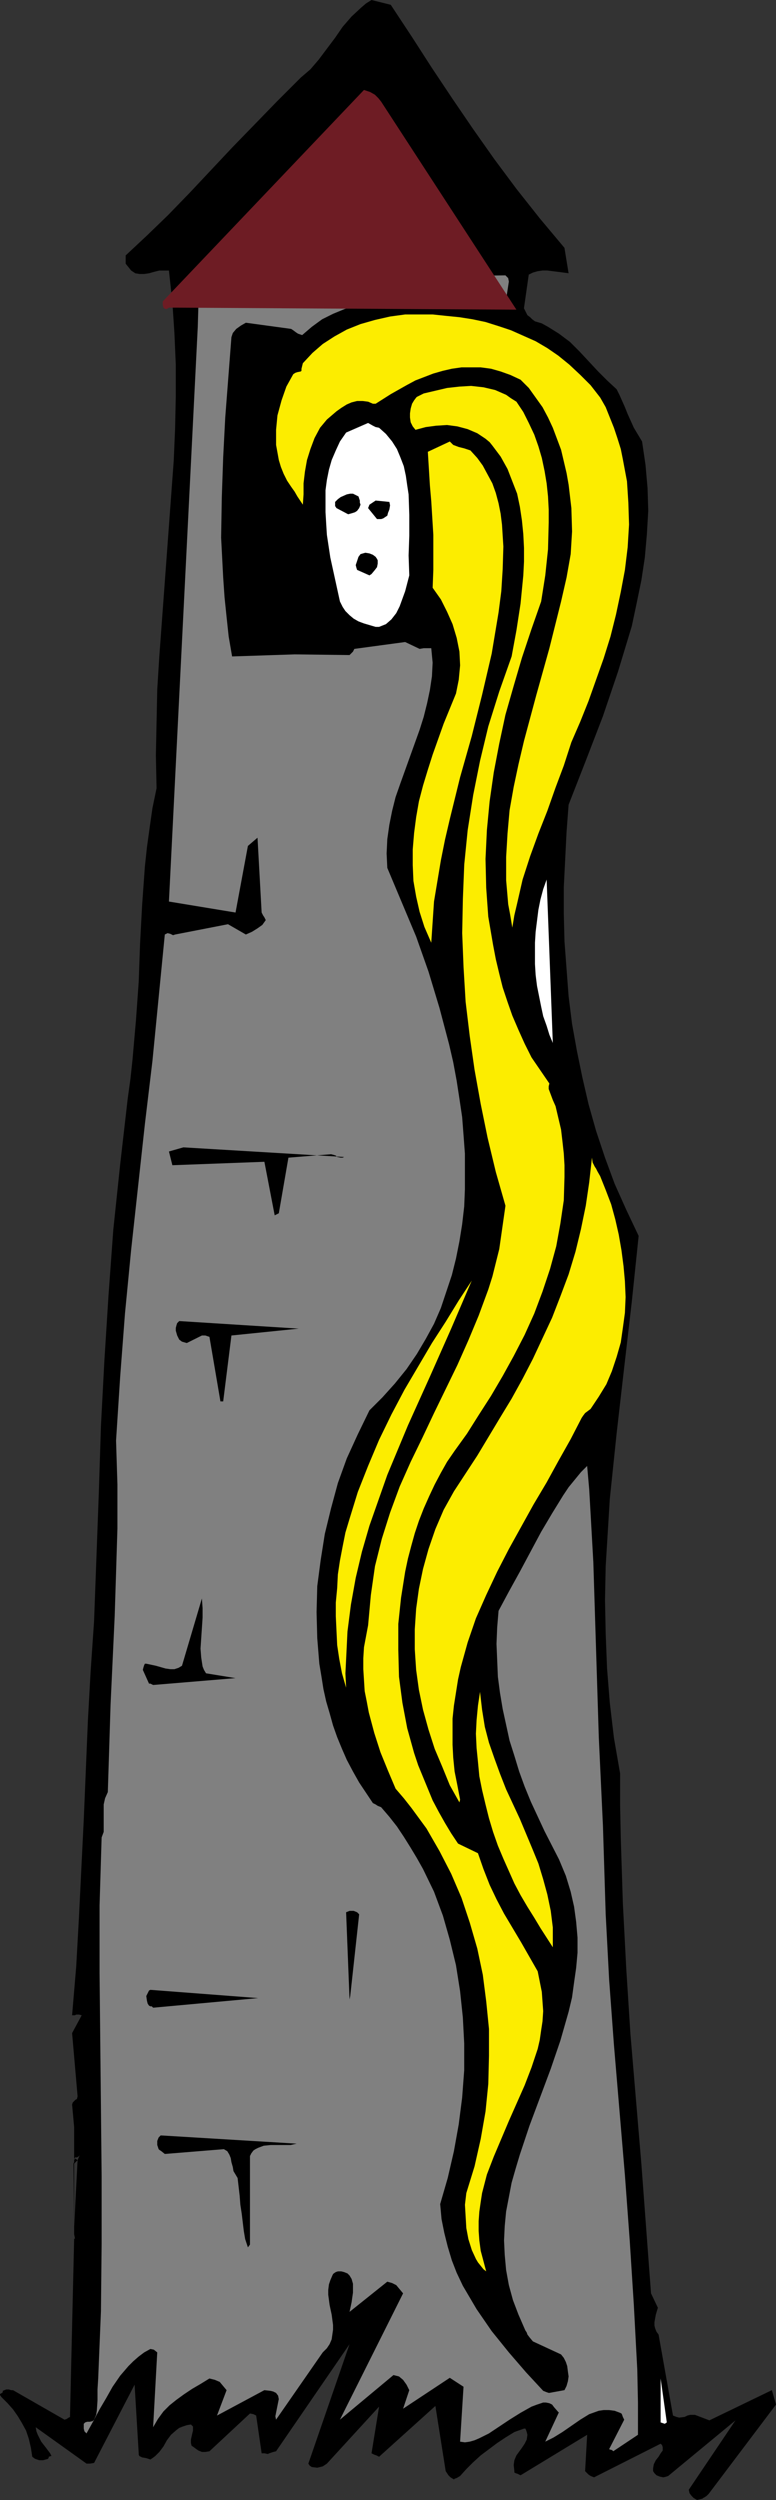
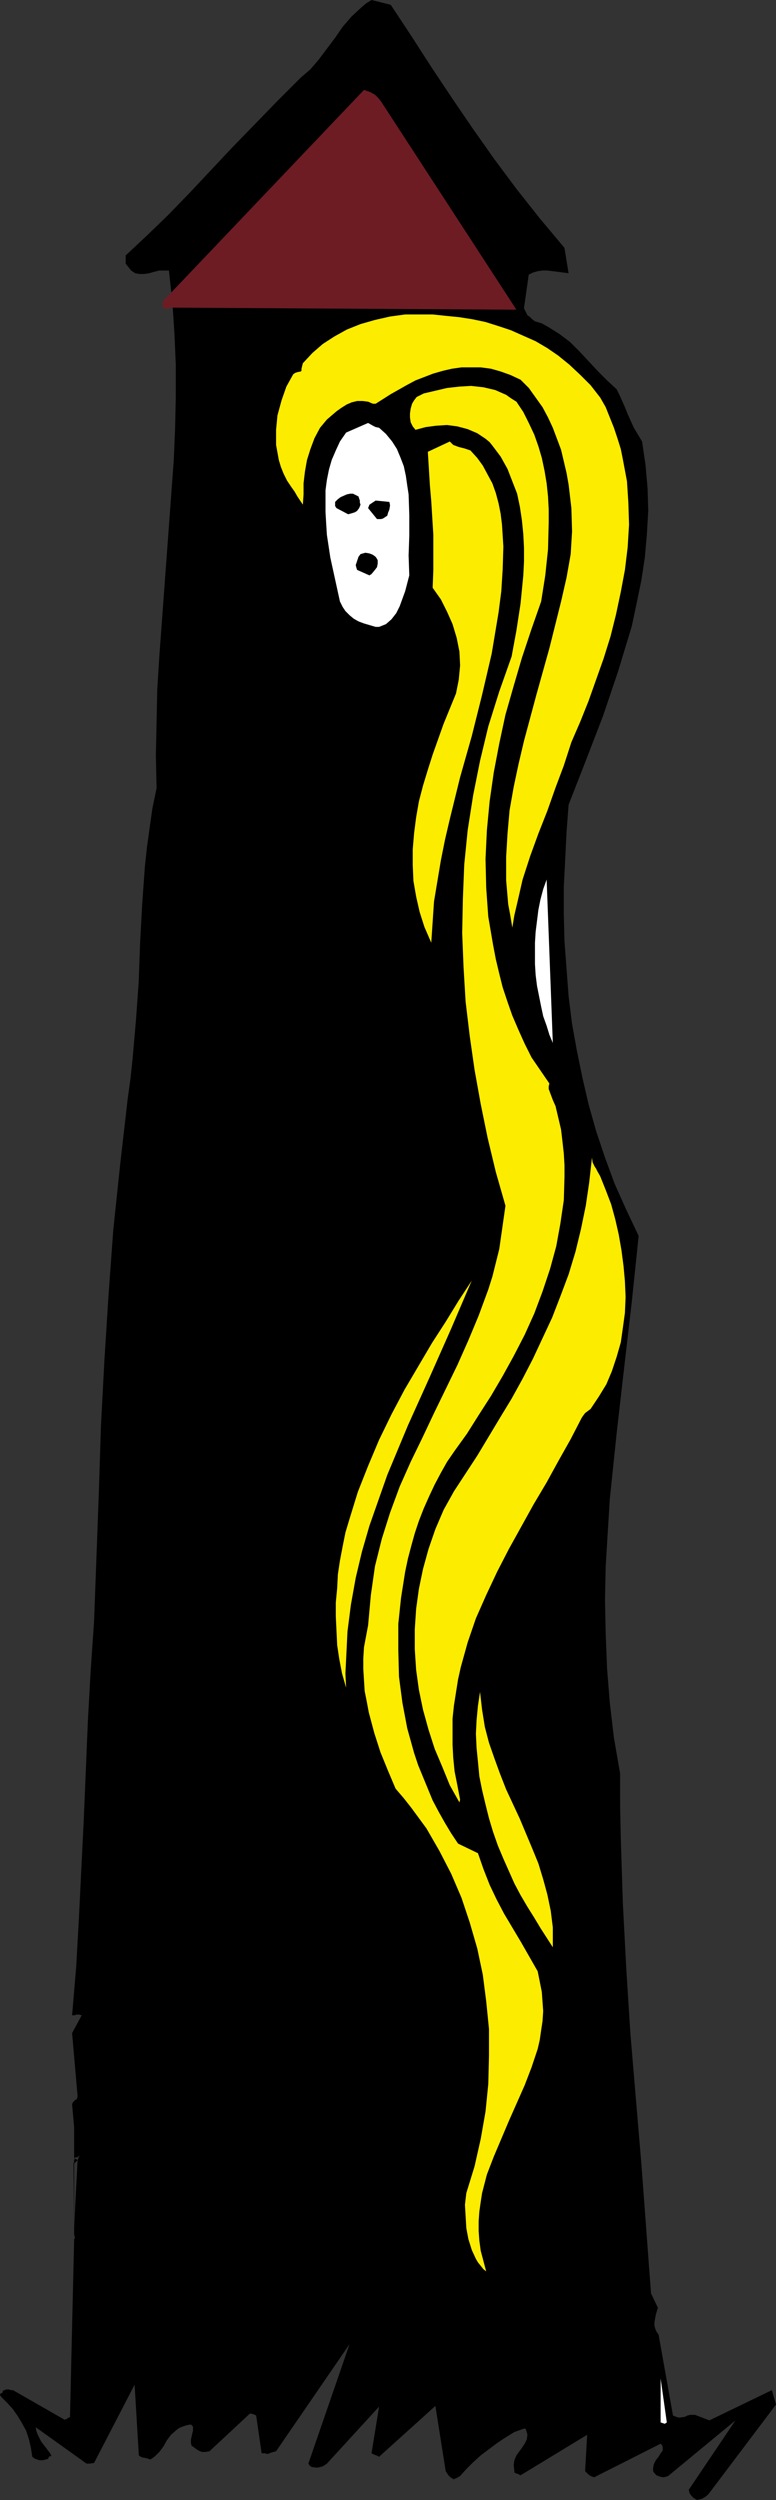
<svg xmlns="http://www.w3.org/2000/svg" xmlns:ns1="http://sodipodi.sourceforge.net/DTD/sodipodi-0.dtd" xmlns:ns2="http://www.inkscape.org/namespaces/inkscape" version="1.0" width="48.326mm" height="155.668mm" id="svg21" ns1:docname="Rapunzel.wmf">
  <rect width="100%" height="100%" fill="#333333" stroke="none" />
  <ns1:namedview id="namedview21" pagecolor="#ffffff" bordercolor="#000000" borderopacity="0.25" ns2:showpageshadow="2" ns2:pageopacity="0.0" ns2:pagecheckerboard="0" ns2:deskcolor="#d1d1d1" ns2:document-units="mm" />
  <defs id="defs1">
    <pattern id="WMFhbasepattern" patternUnits="userSpaceOnUse" width="6" height="6" x="0" y="0" />
  </defs>
  <path style="fill:#000000;fill-opacity:1;fill-rule:evenodd;stroke:none" d="m 165.355,588.03 0.162,-0.162 0.323,-0.162 0.485,-0.323 0.485,-0.485 15.84,-21.007 -0.97,-3.393 -14.709,7.11 -3.394,-1.293 h -0.647 -0.485 l -0.647,0.162 -0.647,0.323 -1.293,0.162 -0.647,-0.162 -0.808,-0.323 -3.394,-19.068 -0.485,-0.646 -0.323,-0.808 -0.162,-0.646 v -0.808 l 0.323,-1.778 0.485,-1.616 -1.616,-3.393 -1.131,-15.19 -1.131,-15.19 -1.293,-15.351 -1.293,-15.351 -0.97,-15.19 -0.808,-15.513 -0.485,-15.19 -0.162,-7.756 v -7.595 l -1.455,-8.403 -0.97,-8.241 -0.647,-8.08 -0.323,-8.241 -0.162,-7.918 0.162,-7.918 0.485,-7.918 0.485,-7.918 1.616,-15.513 1.778,-15.513 1.778,-15.351 1.616,-15.513 -2.909,-6.14 -2.748,-6.14 -2.263,-6.14 -2.101,-6.302 -1.778,-6.302 -1.455,-6.302 -1.293,-6.302 -1.131,-6.302 -0.808,-6.464 -0.485,-6.464 -0.485,-6.464 -0.162,-6.464 v -6.302 l 0.323,-6.464 0.323,-6.464 0.485,-6.464 4.041,-10.342 4.041,-10.503 3.556,-10.503 1.616,-5.332 1.616,-5.333 1.131,-5.333 1.131,-5.494 0.808,-5.332 0.485,-5.494 0.323,-5.494 -0.162,-5.333 -0.485,-5.494 -0.808,-5.494 -1.94,-3.232 -1.455,-3.232 -0.647,-1.616 -0.647,-1.454 -0.647,-1.454 -0.647,-1.293 -2.263,-2.101 -2.101,-2.101 -4.364,-4.686 -2.263,-2.262 -2.586,-1.939 -2.586,-1.616 -1.455,-0.808 -1.616,-0.485 -0.647,-0.485 -0.485,-0.485 -0.647,-0.485 -0.323,-0.646 -0.485,-0.97 1.131,-7.918 0.97,-0.485 1.131,-0.323 1.131,-0.162 h 1.131 l 1.293,0.162 1.293,0.162 2.425,0.323 -0.97,-5.979 -5.819,-6.948 -5.496,-6.948 -5.172,-6.948 -5.011,-7.11 -4.849,-7.11 -4.849,-7.272 L 96.982,8.726 91.972,1.131 87.446,0 86.153,0.808 85.021,1.778 l -2.263,2.101 -2.101,2.424 -1.778,2.585 -1.94,2.585 -1.94,2.585 -1.94,2.262 -1.131,0.97 -1.131,0.97 -5.496,5.494 -5.334,5.494 -5.334,5.494 -5.011,5.333 -5.011,5.333 -5.011,5.171 -5.011,4.848 -5.011,4.686 v 1.939 l 0.647,0.808 0.647,0.808 0.97,0.646 0.97,0.162 h 1.131 l 1.131,-0.162 1.131,-0.323 1.293,-0.323 h 1.131 1.131 l 0.808,7.433 0.485,7.272 0.323,7.433 v 7.433 l -0.162,7.595 -0.323,7.595 -1.131,15.351 -1.131,15.351 -1.131,15.351 -0.485,7.756 -0.162,7.756 -0.162,7.756 0.162,7.756 -0.97,4.686 -0.647,4.525 -0.647,4.686 -0.485,4.525 -0.647,9.049 -0.485,9.049 -0.323,9.049 -0.647,9.049 -0.808,9.211 -0.485,4.525 -0.647,4.686 -1.778,15.513 -1.616,15.351 -1.131,15.513 -0.97,15.351 -0.808,15.351 -0.485,15.351 -1.131,30.541 -0.808,11.796 -0.647,11.635 -0.97,23.269 -1.131,22.946 -0.647,11.635 -0.97,11.473 h 0.485 0.162 l 0.323,-0.162 h 0.647 l 0.647,0.162 -2.263,4.201 1.293,14.866 -0.162,0.646 -0.323,0.162 -0.485,0.485 -0.162,0.162 -0.162,0.485 0.485,5.332 v 8.241 l 0.162,-0.485 -0.162,-0.323 v -0.162 l 0.162,0.162 h 0.162 l 0.485,0.323 0.485,-1.131 v 0 l -0.162,0.162 -0.162,0.162 -0.323,0.162 h -0.485 v 0.162 0.485 l -0.162,0.485 -0.162,0.323 0.162,14.866 0.808,-15.674 v 0 l -0.162,0.162 -0.323,0.323 -0.323,0.323 v 0 0.162 15.19 0.646 0.646 l 0.162,0.808 v 0.162 0.162 0 l -0.162,-0.162 -0.97,41.691 v 0.323 l -0.323,0.162 -0.485,0.323 -0.485,0.162 -12.123,-6.948 H 2.586 L 2.101,562.337 H 1.455 l -0.808,0.323 v 0.323 l -0.162,0.162 -0.323,0.162 L 0,563.468 v 0.162 l 0.323,0.485 1.455,1.454 1.293,1.454 1.131,1.616 0.97,1.616 0.97,1.778 0.647,1.939 0.485,2.101 0.323,2.101 0.647,0.485 0.97,0.323 h 0.97 l 1.131,-0.323 0.162,-0.323 v -0.162 l 0.485,-0.162 h 0.162 l -0.162,-0.323 -0.162,-0.323 -0.97,-1.293 -1.131,-1.454 -0.808,-1.616 -0.323,-0.808 -0.162,-0.97 11.961,8.564 h 0.808 l 0.97,-0.162 9.537,-18.421 0.97,16.159 v 0.323 l 0.162,0.323 0.647,0.323 0.97,0.162 0.97,0.323 0.485,-0.323 0.647,-0.485 0.97,-0.97 0.97,-1.293 0.808,-1.454 0.97,-1.293 1.293,-1.131 0.647,-0.485 0.808,-0.323 0.97,-0.323 0.97,-0.162 0.485,0.485 v 0.485 0.485 l -0.162,0.646 -0.323,1.454 v 0.808 l 0.162,0.646 0.485,0.323 0.647,0.485 0.485,0.323 0.808,0.323 h 0.808 l 0.97,-0.162 9.537,-8.888 0.808,0.162 0.323,0.162 0.323,0.162 1.293,8.888 h 0.162 0.485 l 0.808,0.162 0.323,-0.162 0.485,-0.162 0.485,-0.162 0.647,-0.162 17.295,-25.208 -9.698,28.117 0.323,0.485 0.485,0.323 1.293,0.162 1.293,-0.323 0.485,-0.323 0.485,-0.323 12.284,-13.412 -1.778,10.988 0.323,0.162 0.323,0.162 0.485,0.162 0.647,0.323 13.254,-11.958 2.425,15.351 0.323,0.485 0.323,0.485 0.485,0.485 0.808,0.485 0.162,-0.162 0.485,-0.162 0.808,-0.485 1.455,-1.616 1.616,-1.616 1.778,-1.616 1.94,-1.454 1.94,-1.454 1.94,-1.293 2.101,-1.293 2.263,-0.808 h 0.323 l 0.162,0.323 0.162,0.485 0.162,0.646 -0.162,1.131 -0.485,0.97 -0.647,0.97 -1.293,1.778 -0.485,1.131 -0.162,1.131 0.162,1.454 v 0.323 l 0.323,0.162 0.485,0.162 0.647,0.323 15.679,-9.534 -0.485,8.564 0.808,0.808 0.485,0.323 0.808,0.323 15.679,-7.918 0.323,0.323 0.162,0.485 v 0.808 l -0.485,0.646 -0.485,0.808 -0.647,0.808 -0.485,0.97 -0.162,0.97 v 0.646 l 0.323,0.485 0.485,0.485 0.808,0.323 0.808,0.162 0.647,-0.162 0.485,-0.162 15.84,-13.089 -10.991,16.321 0.162,0.808 0.485,0.646 0.485,0.485 0.808,0.485 z" id="path1" />
-   <path style="fill:#808080;fill-opacity:1;fill-rule:evenodd;stroke:none" d="m 144.342,576.88 5.819,-3.878 v -7.595 l -0.162,-7.756 -0.808,-15.19 -0.97,-15.19 -1.131,-15.351 -1.293,-15.351 -1.293,-15.351 -1.131,-15.351 -0.808,-15.351 -0.647,-20.845 -0.97,-20.684 -0.647,-20.684 -0.647,-20.684 -0.647,-11.473 -0.323,-5.656 -0.485,-5.494 -1.455,1.454 -1.455,1.778 -1.455,1.778 -1.293,1.939 -2.586,4.201 -2.586,4.363 -5.011,9.372 -2.586,4.686 -2.425,4.525 -0.323,3.878 -0.162,3.878 0.162,3.878 0.162,3.878 0.485,3.717 0.647,3.878 0.808,3.717 0.808,3.717 1.131,3.555 1.131,3.717 1.293,3.555 1.455,3.555 3.233,6.948 3.394,6.625 1.616,3.878 1.131,3.717 0.808,3.555 0.485,3.555 0.323,3.717 v 3.555 l -0.323,3.555 -0.485,3.393 -0.485,3.555 -0.808,3.393 -0.97,3.393 -0.97,3.393 -2.263,6.625 -5.011,13.412 -2.263,6.787 -0.97,3.232 -0.97,3.393 -0.647,3.393 -0.647,3.393 -0.323,3.393 -0.162,3.393 0.162,3.393 0.323,3.555 0.647,3.555 0.97,3.555 1.293,3.393 1.616,3.717 0.323,0.485 0.162,0.485 0.485,0.646 0.808,0.97 6.627,3.07 0.647,0.808 0.485,0.97 0.323,0.97 0.162,1.293 0.162,1.131 -0.162,1.131 -0.323,1.131 -0.485,0.97 -3.556,0.646 h -0.162 l -0.485,-0.162 -0.808,-0.323 -4.041,-4.363 -4.041,-4.686 -4.041,-5.009 -1.778,-2.585 -1.778,-2.585 -1.616,-2.747 -1.616,-2.747 -1.455,-3.07 -1.131,-2.909 -0.97,-3.232 -0.808,-3.232 -0.647,-3.232 -0.323,-3.555 1.778,-6.14 1.455,-6.302 1.131,-6.302 0.808,-6.302 0.485,-6.464 v -6.302 l -0.323,-6.14 -0.647,-6.14 -0.97,-6.14 -1.455,-5.979 -1.616,-5.656 -2.101,-5.656 -2.586,-5.333 -1.455,-2.585 -1.455,-2.424 -1.616,-2.585 -1.616,-2.424 -1.778,-2.262 -1.94,-2.262 -0.808,-0.323 -0.485,-0.323 -0.647,-0.323 -1.616,-2.424 -1.616,-2.424 -1.455,-2.585 -1.455,-2.747 -1.131,-2.585 -1.131,-2.747 -0.97,-2.747 -0.808,-2.909 -0.808,-2.747 -0.647,-2.909 -0.485,-3.07 -0.485,-2.909 -0.485,-5.979 -0.162,-6.14 0.162,-6.14 0.808,-6.14 0.97,-6.14 1.455,-5.979 1.616,-5.979 2.101,-5.817 2.586,-5.656 2.748,-5.656 3.071,-3.07 2.909,-3.232 2.748,-3.393 2.425,-3.555 2.101,-3.555 1.94,-3.555 1.616,-3.717 1.293,-3.878 1.293,-3.878 0.97,-3.878 0.808,-4.04 0.647,-4.04 0.485,-4.201 0.162,-4.04 v -4.201 -4.201 l -0.323,-4.363 -0.323,-4.201 -0.647,-4.363 -0.647,-4.201 -0.808,-4.363 -0.97,-4.201 -2.263,-8.564 -2.586,-8.564 -2.909,-8.241 -3.394,-8.08 -3.394,-8.08 -0.162,-3.393 0.162,-3.393 0.485,-3.393 0.647,-3.232 0.808,-3.232 1.131,-3.232 4.526,-12.604 0.97,-3.07 0.808,-3.232 0.647,-3.07 0.485,-3.232 0.162,-3.232 -0.323,-3.393 h -1.778 l -0.97,0.162 -3.394,-1.616 -11.961,1.616 -0.162,0.323 -0.162,0.323 -0.808,0.808 -12.931,-0.162 -14.709,0.485 -0.808,-4.686 -0.485,-4.525 -0.485,-4.686 -0.323,-4.686 -0.485,-9.372 0.162,-9.534 0.323,-9.372 0.485,-9.372 1.455,-18.906 0.162,-0.485 0.162,-0.485 0.808,-0.97 1.131,-0.808 1.131,-0.646 10.668,1.454 0.485,0.323 0.647,0.485 0.485,0.323 0.485,0.162 0.485,0.162 2.263,-1.939 2.425,-1.778 2.586,-1.293 2.748,-1.131 2.909,-0.97 3.071,-0.646 3.071,-0.485 3.233,-0.323 3.233,-0.162 3.233,-0.162 6.465,0.323 6.465,0.646 6.142,0.646 0.808,-5.333 -0.162,-0.808 -0.323,-0.323 -0.323,-0.323 -72.09,0.97 -0.323,11.15 -6.789,135.252 15.679,2.585 2.909,-15.674 2.263,-1.939 0.97,17.613 0.162,0.323 0.162,0.323 0.323,0.485 0.323,0.646 -0.808,1.131 -1.131,0.808 -1.293,0.808 -1.455,0.646 -4.203,-2.424 -12.446,2.424 -0.485,0.162 -0.647,-0.323 -0.647,-0.162 -0.323,0.162 -0.323,0.162 -1.455,14.866 -1.455,14.866 -1.778,14.866 -3.233,29.571 -1.455,15.028 -1.131,14.866 -0.97,15.028 0.323,10.342 v 10.342 l -0.323,10.503 -0.323,10.18 -0.97,20.845 -0.323,10.342 -0.323,10.18 -0.647,1.454 -0.323,1.454 v 1.293 1.454 2.585 1.131 l -0.485,1.293 -0.485,15.998 v 15.998 l 0.323,31.833 0.162,15.836 v 15.998 l -0.162,15.836 -0.647,15.836 -0.162,2.585 v 2.585 l -0.162,2.424 -0.162,0.97 -0.485,1.131 -0.162,0.162 -0.162,0.162 -0.647,0.162 h -0.647 l -0.485,0.162 -0.323,0.323 v 0.485 0.646 l 0.162,0.646 0.485,0.485 1.616,-2.909 1.455,-2.747 1.616,-2.747 1.455,-2.585 1.778,-2.585 1.94,-2.262 1.131,-1.131 1.293,-1.131 1.293,-0.97 1.455,-0.808 0.808,0.162 0.808,0.646 -0.97,17.613 1.131,-1.939 1.293,-1.778 1.455,-1.454 1.616,-1.293 1.778,-1.293 1.94,-1.293 1.94,-1.131 2.101,-1.293 1.293,0.323 1.131,0.485 0.808,0.97 0.808,0.97 -2.263,5.979 11.153,-5.979 1.455,0.162 0.647,0.162 0.647,0.323 0.485,0.646 0.162,0.808 -0.162,0.808 -0.162,0.808 -0.323,1.616 -0.162,0.808 0.162,0.808 10.991,-15.836 0.97,-0.97 0.647,-0.97 0.485,-1.131 0.162,-1.131 0.162,-1.131 v -1.131 l -0.323,-2.424 -0.485,-2.262 -0.323,-2.424 v -1.131 l 0.162,-1.293 0.323,-0.97 0.485,-1.131 0.162,-0.323 0.162,-0.162 0.485,-0.323 0.485,-0.162 h 0.808 l 0.647,0.162 0.808,0.323 0.485,0.485 0.485,0.808 0.323,1.131 v 0.97 1.131 l -0.323,2.262 -0.485,2.262 8.89,-7.11 1.131,0.323 0.97,0.485 0.808,0.97 0.808,0.97 -14.871,29.733 12.608,-10.503 1.293,0.323 0.97,0.808 0.808,1.131 0.647,1.293 -1.455,4.363 10.991,-7.272 3.233,2.101 -0.808,12.927 1.131,0.162 1.131,-0.162 1.131,-0.323 1.131,-0.485 2.263,-1.131 2.425,-1.616 2.425,-1.616 2.586,-1.616 2.586,-1.454 1.293,-0.485 1.455,-0.485 h 0.647 l 0.808,0.162 0.647,0.323 0.485,0.646 1.131,1.293 v -0.162 l -3.233,6.948 1.94,-0.97 2.101,-1.293 2.101,-1.454 2.101,-1.454 2.101,-1.293 2.263,-0.808 1.131,-0.162 h 1.293 l 1.293,0.162 1.293,0.485 0.323,0.162 0.162,0.323 0.162,0.485 0.323,0.646 -3.556,6.948 0.485,0.162 h 0.162 z" id="path2" />
-   <path style="fill:#ffffff;fill-opacity:1;fill-rule:evenodd;stroke:none" d="m 156.465,570.417 0.485,-0.323 -1.455,-10.342 v 10.342 z" id="path3" />
+   <path style="fill:#ffffff;fill-opacity:1;fill-rule:evenodd;stroke:none" d="m 156.465,570.417 0.485,-0.323 -1.455,-10.342 v 10.342 " id="path3" />
  <path style="fill:#fced00;fill-opacity:1;fill-rule:evenodd;stroke:none" d="m 114.439,534.543 -0.647,-2.424 -0.647,-2.424 -0.323,-2.424 -0.162,-2.262 v -2.262 l 0.162,-2.262 0.323,-2.262 0.323,-2.101 1.131,-4.363 1.616,-4.201 1.778,-4.201 1.778,-4.201 3.718,-8.403 1.616,-4.201 1.455,-4.363 0.485,-2.101 0.323,-2.262 0.323,-2.101 0.162,-2.424 -0.162,-2.262 -0.162,-2.262 -0.485,-2.424 -0.485,-2.424 -3.879,-6.787 -4.041,-6.787 -1.778,-3.393 -1.616,-3.393 -1.455,-3.717 -1.293,-3.717 -4.687,-2.262 -1.616,-2.424 -1.455,-2.424 -1.455,-2.585 -1.455,-2.747 -1.131,-2.747 -1.131,-2.747 -1.131,-2.747 -0.97,-2.909 -0.808,-2.909 -0.808,-2.909 -1.131,-5.979 -0.808,-6.14 -0.162,-6.302 v -6.14 l 0.647,-6.14 0.97,-6.14 0.647,-3.07 0.808,-3.07 0.808,-2.909 0.97,-2.909 1.131,-2.909 1.293,-2.909 1.293,-2.747 1.455,-2.747 1.455,-2.585 1.778,-2.585 2.909,-4.04 2.748,-4.363 2.909,-4.525 2.748,-4.686 2.586,-4.686 2.586,-5.009 2.263,-5.009 1.94,-5.171 1.778,-5.332 1.455,-5.333 0.97,-5.333 0.808,-5.494 0.162,-5.494 v -2.747 l -0.162,-2.747 -0.323,-2.909 -0.323,-2.747 -0.647,-2.747 -0.647,-2.747 -0.647,-1.454 -0.485,-1.293 -0.485,-1.293 v -0.646 l 0.162,-0.646 -4.203,-6.14 -1.616,-3.232 -1.455,-3.232 -1.455,-3.393 -1.131,-3.232 -1.131,-3.393 -0.808,-3.232 -0.808,-3.393 -0.647,-3.393 -1.131,-6.625 -0.485,-6.787 -0.162,-6.787 0.323,-6.787 0.647,-6.787 0.97,-6.787 1.293,-6.787 1.455,-6.787 1.94,-6.787 1.94,-6.625 2.263,-6.787 2.263,-6.464 0.97,-6.14 0.647,-6.14 0.162,-6.302 v -3.07 l -0.162,-3.07 -0.323,-3.07 -0.485,-2.909 -0.647,-3.07 -0.808,-2.747 -0.97,-2.747 -1.293,-2.747 -1.293,-2.585 -1.616,-2.424 -1.293,-0.808 -1.131,-0.808 -2.586,-1.131 -2.748,-0.646 -2.909,-0.323 -2.748,0.162 -2.909,0.323 -2.748,0.646 -2.748,0.646 -0.647,0.323 -0.647,0.323 -0.323,0.162 -0.162,0.162 -0.485,0.646 -0.485,0.808 -0.323,1.131 -0.162,1.131 V 98.247 l 0.162,1.131 0.485,0.97 0.647,0.808 2.425,-0.646 2.425,-0.323 2.586,-0.162 2.425,0.323 2.425,0.646 2.263,0.97 1.94,1.293 0.97,0.808 0.647,0.808 1.94,2.585 1.616,2.909 1.131,2.909 1.131,2.909 0.647,3.07 0.485,3.232 0.323,3.232 0.162,3.232 v 3.232 l -0.162,3.232 -0.647,6.625 -0.97,6.302 -1.131,6.14 -2.909,8.241 -2.586,8.241 -1.94,8.08 -1.616,8.08 -1.293,8.241 -0.808,8.08 -0.323,8.08 -0.162,8.08 0.323,8.08 0.485,8.08 0.97,8.08 1.131,7.918 1.455,8.08 1.616,7.918 1.94,8.08 2.263,7.918 -0.485,3.393 -0.485,3.393 -0.485,3.393 -0.808,3.232 -0.808,3.232 -0.97,3.07 -2.263,6.14 -2.425,5.817 -2.586,5.817 -5.496,11.311 -2.748,5.817 -2.748,5.656 -2.586,5.817 -2.263,6.14 -1.94,6.14 -1.616,6.464 -0.485,3.393 -0.485,3.393 -0.323,3.555 -0.323,3.555 -0.485,2.585 -0.485,2.585 -0.162,2.585 v 2.585 l 0.162,2.585 0.162,2.585 0.485,2.424 0.485,2.585 1.293,4.848 1.455,4.525 1.778,4.363 1.778,4.201 1.94,2.262 1.778,2.262 3.556,4.848 3.071,5.332 2.748,5.333 2.425,5.656 1.94,5.817 1.778,6.14 1.293,6.14 0.808,6.302 0.647,6.464 v 6.302 l -0.162,6.625 -0.647,6.464 -1.131,6.464 -1.455,6.464 -1.94,6.302 -0.323,2.747 0.162,2.747 0.162,2.747 0.485,2.585 0.808,2.585 0.97,2.101 0.485,0.808 0.647,0.808 0.647,0.808 z" id="path4" />
-   <path style="fill:#000000;fill-opacity:1;fill-rule:evenodd;stroke:none" d="m 58.836,528.241 v -20.845 l 0.323,-0.646 0.485,-0.646 0.485,-0.323 0.647,-0.323 1.293,-0.485 1.616,-0.162 h 3.071 1.616 l 1.455,-0.323 -32.004,-1.939 -0.485,0.485 -0.323,0.808 v 0.97 l 0.323,0.97 0.162,0.162 0.485,0.323 0.808,0.646 13.901,-1.131 0.808,0.485 0.485,0.808 0.323,0.808 0.162,0.97 0.323,1.131 0.162,0.97 0.485,0.808 0.485,0.808 0.485,4.201 0.162,2.101 0.323,2.101 0.485,4.04 0.323,1.939 0.647,1.939 z" id="path5" />
  <path style="fill:#000000;fill-opacity:1;fill-rule:evenodd;stroke:none" d="m 36.045,472.492 24.731,-2.262 -25.377,-1.939 -0.323,0.162 -0.162,0.323 -0.485,0.97 0.162,1.131 0.162,0.646 0.323,0.485 0.323,0.162 h 0.323 z" id="path6" />
-   <path style="fill:#000000;fill-opacity:1;fill-rule:evenodd;stroke:none" d="m 82.435,469.745 2.101,-19.229 -0.485,-0.485 -0.808,-0.323 h -0.97 l -0.808,0.323 0.808,20.522 z" id="path7" />
  <path style="fill:#fced00;fill-opacity:1;fill-rule:evenodd;stroke:none" d="m 130.118,457.626 v -4.04 l -0.485,-3.878 -0.808,-3.878 -0.97,-3.555 -1.131,-3.717 -1.455,-3.555 -2.909,-6.948 -3.233,-6.948 -1.455,-3.717 -1.293,-3.555 -1.293,-3.717 -0.97,-3.717 -0.647,-4.04 -0.485,-4.201 -0.485,3.232 -0.323,3.393 -0.162,3.232 0.162,3.393 0.323,3.232 0.323,3.393 0.647,3.232 0.808,3.393 0.808,3.232 0.97,3.232 1.131,3.232 1.293,3.07 1.293,2.909 1.293,2.909 1.455,2.747 1.616,2.747 1.616,2.585 1.455,2.424 1.455,2.262 1.455,2.262 z" id="path8" />
  <path style="fill:#fced00;fill-opacity:1;fill-rule:evenodd;stroke:none" d="m 108.297,423.53 -0.647,-3.393 -0.647,-3.232 -0.323,-3.232 -0.162,-3.07 v -3.07 -3.07 l 0.323,-3.07 0.485,-3.07 0.485,-3.07 0.647,-2.909 1.616,-5.817 1.94,-5.656 2.425,-5.494 2.586,-5.494 2.748,-5.333 5.819,-10.503 3.071,-5.171 2.748,-5.009 2.909,-5.171 2.586,-5.009 0.323,-0.485 0.485,-0.646 1.293,-0.97 1.94,-2.909 1.778,-2.909 1.293,-3.07 1.131,-3.393 0.97,-3.393 0.485,-3.393 0.485,-3.555 0.162,-3.717 -0.162,-3.717 -0.323,-3.555 -0.485,-3.717 -0.647,-3.717 -0.808,-3.555 -0.97,-3.555 -1.293,-3.393 -1.293,-3.232 -0.647,-1.131 -0.323,-0.646 -0.323,-0.485 -0.485,-0.97 -0.162,-1.131 -0.647,5.817 -0.808,5.494 -1.131,5.494 -1.293,5.333 -1.616,5.332 -1.94,5.171 -1.94,5.009 -2.263,4.848 -2.263,4.848 -2.425,4.686 -2.586,4.686 -2.748,4.525 -5.334,8.888 -5.496,8.403 -2.425,4.363 -1.94,4.525 -1.616,4.686 -1.293,4.686 -0.97,4.686 -0.647,4.686 -0.323,4.848 v 4.686 l 0.323,4.848 0.647,4.686 0.97,4.686 1.293,4.686 1.455,4.525 1.778,4.201 1.778,4.363 2.263,4.04 z" id="path9" />
  <path style="fill:#fced00;fill-opacity:1;fill-rule:evenodd;stroke:none" d="m 81.465,397.191 -0.162,-3.393 0.162,-3.232 0.323,-6.625 0.808,-6.302 1.131,-6.302 1.455,-6.14 1.778,-6.14 2.101,-5.979 2.101,-5.979 2.425,-5.817 2.425,-5.817 5.172,-11.473 5.011,-11.311 4.849,-11.311 -3.071,4.686 -3.071,5.009 -3.233,5.009 -3.233,5.494 -3.233,5.494 -3.071,5.817 -2.909,5.979 -2.586,6.14 -2.425,6.14 -1.94,6.302 -0.97,3.232 -0.647,3.232 -0.647,3.393 -0.485,3.232 -0.162,3.232 -0.323,3.393 v 3.232 l 0.162,3.393 0.162,3.393 0.485,3.232 0.647,3.393 z" id="path10" />
  <path style="fill:#000000;fill-opacity:1;fill-rule:evenodd;stroke:none" d="m 36.045,396.545 19.396,-1.616 -6.95,-1.131 -0.485,-0.808 -0.323,-0.808 -0.323,-2.101 -0.162,-2.101 0.162,-2.424 0.323,-4.848 v -2.262 l -0.162,-2.262 -4.687,15.836 -0.808,0.485 -0.97,0.323 h -0.97 l -1.131,-0.162 -2.263,-0.646 -2.263,-0.485 h -0.323 l -0.162,0.323 -0.162,0.485 -0.162,0.646 1.455,3.232 h 0.323 l 0.323,0.162 z" id="path11" />
  <path style="fill:#000000;fill-opacity:1;fill-rule:evenodd;stroke:none" d="m 52.532,329.807 1.94,-15.513 15.84,-1.616 -28.125,-1.778 -0.485,0.485 -0.162,0.485 -0.162,0.646 v 0.646 l 0.323,1.131 0.485,0.97 0.647,0.485 1.131,0.323 3.556,-1.778 h 0.323 0.485 l 0.97,0.323 2.586,15.19 z" id="path12" />
  <path style="fill:#000000;fill-opacity:1;fill-rule:evenodd;stroke:none" d="m 65.625,285.532 2.263,-13.089 10.022,-0.808 0.647,0.162 0.485,0.162 0.323,0.323 0.808,0.162 h 0.485 l 0.323,-0.162 -37.823,-2.262 -3.394,0.97 0.808,3.232 21.659,-0.808 2.425,12.604 z" id="path13" />
  <path style="fill:#ffffff;fill-opacity:1;fill-rule:evenodd;stroke:none" d="m 130.118,245.457 -1.455,-38.459 -0.808,2.262 -0.647,2.424 -0.485,2.424 -0.323,2.585 -0.323,2.585 -0.162,2.585 v 5.009 l 0.162,2.585 0.323,2.585 0.485,2.424 0.485,2.424 0.485,2.262 0.808,2.262 0.647,2.101 z" id="path14" />
  <path style="fill:#fced00;fill-opacity:1;fill-rule:evenodd;stroke:none" d="m 101.508,221.865 0.323,-4.848 0.323,-4.848 0.808,-4.848 0.808,-4.848 0.97,-4.848 1.131,-4.848 2.425,-9.857 2.748,-9.695 2.425,-9.695 2.263,-9.695 0.808,-4.848 0.808,-4.848 0.647,-5.009 0.323,-5.171 0.162,-5.333 -0.162,-2.585 -0.162,-2.585 -0.323,-2.585 -0.485,-2.424 -0.647,-2.424 -0.808,-2.262 -1.131,-2.101 -1.131,-2.101 -1.293,-1.778 -1.616,-1.778 -1.455,-0.485 -1.293,-0.323 -1.293,-0.485 -0.323,-0.323 -0.485,-0.485 -5.172,2.424 0.485,7.918 0.323,3.717 0.485,7.918 v 4.04 4.201 l -0.162,4.201 1.94,2.747 1.455,2.909 1.293,2.909 0.97,3.232 0.647,3.232 0.162,3.232 -0.323,3.393 -0.647,3.232 -2.909,7.11 -2.586,7.272 -1.131,3.555 -1.131,3.717 -0.97,3.717 -0.647,3.717 -0.485,3.717 -0.323,3.878 v 3.717 l 0.162,3.717 0.647,3.717 0.808,3.555 1.131,3.555 z" id="path15" />
  <path style="fill:#fced00;fill-opacity:1;fill-rule:evenodd;stroke:none" d="m 120.581,218.31 0.485,-2.909 0.647,-2.747 1.293,-5.656 1.778,-5.494 1.94,-5.332 2.101,-5.333 1.94,-5.494 1.94,-5.171 1.778,-5.494 2.101,-4.848 1.94,-4.848 1.778,-5.009 1.778,-5.009 1.616,-5.171 1.293,-5.171 1.131,-5.333 0.97,-5.171 0.647,-5.333 0.323,-5.333 -0.162,-5.171 -0.323,-5.009 -0.97,-5.171 -0.485,-2.424 -0.808,-2.585 -0.808,-2.424 -0.97,-2.424 -0.97,-2.424 -1.293,-2.262 -2.263,-2.909 -2.425,-2.424 -2.586,-2.424 -2.586,-2.101 -2.586,-1.778 -2.748,-1.616 -2.909,-1.293 -2.909,-1.293 -2.909,-0.97 -3.071,-0.97 -3.071,-0.646 -3.071,-0.485 -3.233,-0.323 -3.071,-0.323 h -3.233 -3.233 l -3.556,0.485 -3.556,0.808 -3.394,0.97 -3.233,1.293 -2.909,1.616 -2.748,1.778 -2.425,2.101 -2.263,2.424 -0.323,1.293 v 0.485 l -0.162,0.162 -0.808,0.162 -0.485,0.162 -0.485,0.323 -1.616,2.909 -1.131,3.232 -0.97,3.555 -0.323,3.393 v 1.778 1.778 l 0.323,1.778 0.323,1.778 0.485,1.616 0.647,1.616 0.808,1.616 0.97,1.454 0.808,1.131 0.647,1.131 0.647,0.97 0.647,0.97 0.162,-2.424 v -2.585 l 0.323,-2.747 0.485,-2.747 0.808,-2.585 0.97,-2.585 1.293,-2.424 0.808,-0.97 0.808,-0.97 2.263,-1.939 1.131,-0.808 1.293,-0.808 1.131,-0.485 1.293,-0.323 h 1.293 l 1.293,0.162 1.131,0.485 h 0.485 0.162 l 3.556,-2.262 3.718,-2.101 2.101,-1.131 2.101,-0.808 2.101,-0.808 2.263,-0.646 2.101,-0.485 2.263,-0.323 h 2.263 2.263 l 2.425,0.323 2.263,0.646 2.263,0.808 2.425,1.131 1.94,1.939 1.616,2.262 1.616,2.262 1.293,2.424 1.131,2.424 0.97,2.585 0.97,2.585 0.647,2.747 0.647,2.747 0.485,2.747 0.647,5.494 0.162,5.494 -0.323,5.332 -0.97,5.494 -1.293,5.656 -2.748,10.988 -3.071,10.988 -2.909,10.827 -1.293,5.494 -1.131,5.333 -0.97,5.494 -0.485,5.494 -0.323,5.494 v 5.494 l 0.485,5.656 0.485,2.585 z" id="path16" />
  <path style="fill:#ffffff;fill-opacity:1;fill-rule:evenodd;stroke:none" d="m 88.416,147.533 h 0.808 v 0 l 0.808,-0.323 0.808,-0.323 1.293,-1.131 1.131,-1.454 0.808,-1.616 0.647,-1.778 0.647,-1.778 0.97,-3.717 -0.162,-4.686 0.162,-4.686 v -4.848 l -0.162,-4.848 -0.323,-2.101 -0.323,-2.262 -0.485,-2.262 -0.808,-2.101 -0.808,-1.939 -1.131,-1.778 -1.455,-1.778 -1.616,-1.454 -0.808,-0.162 -0.647,-0.323 -1.131,-0.646 -5.172,2.262 -1.455,2.101 -0.97,2.101 -0.97,2.262 -0.647,2.262 -0.485,2.424 -0.323,2.424 v 2.585 2.585 l 0.162,2.747 0.162,2.585 0.808,5.333 1.131,5.171 1.131,5.171 0.647,1.293 0.647,0.97 0.97,0.97 0.97,0.808 1.131,0.646 1.293,0.485 z" id="path17" />
  <path style="fill:#000000;fill-opacity:1;fill-rule:evenodd;stroke:none" d="m 87.446,135.09 0.808,-0.97 0.485,-0.646 0.162,-0.808 v -0.808 l -0.162,-0.323 -0.323,-0.485 -0.647,-0.485 -0.808,-0.323 -0.97,-0.162 -1.131,0.323 -0.485,0.646 -0.323,0.97 -0.323,0.97 0.162,0.646 0.162,0.485 2.909,1.293 z" id="path18" />
  <path style="fill:#000000;fill-opacity:1;fill-rule:evenodd;stroke:none" d="m 89.224,122.163 h 0.485 l 0.485,-0.162 0.485,-0.323 0.485,-0.323 0.162,-0.646 0.323,-0.808 0.162,-0.97 -0.162,-0.808 -3.233,-0.323 -0.485,0.323 -0.485,0.323 -0.485,0.323 -0.323,0.808 2.101,2.585 z" id="path19" />
  <path style="fill:#000000;fill-opacity:1;fill-rule:evenodd;stroke:none" d="m 83.082,120.709 0.485,-0.162 0.485,-0.323 0.485,-0.646 0.323,-0.808 -0.162,-0.485 v -0.485 l -0.323,-0.97 -0.647,-0.323 -0.647,-0.323 h -0.647 l -0.808,0.162 -1.455,0.646 -0.647,0.485 -0.323,0.323 -0.323,0.323 v 0.485 0.485 l 0.323,0.485 2.748,1.454 z" id="path20" />
  <path style="fill:#6e1c24;fill-opacity:1;fill-rule:evenodd;stroke:none" d="M 39.763,72.393 121.551,72.878 89.709,23.915 89.062,23.108 88.254,22.3 87.123,21.653 85.668,21.168 38.308,70.939 v 0.808 l 0.162,0.646 0.162,0.162 0.323,0.162 h 0.323 z" id="path21" />
</svg>